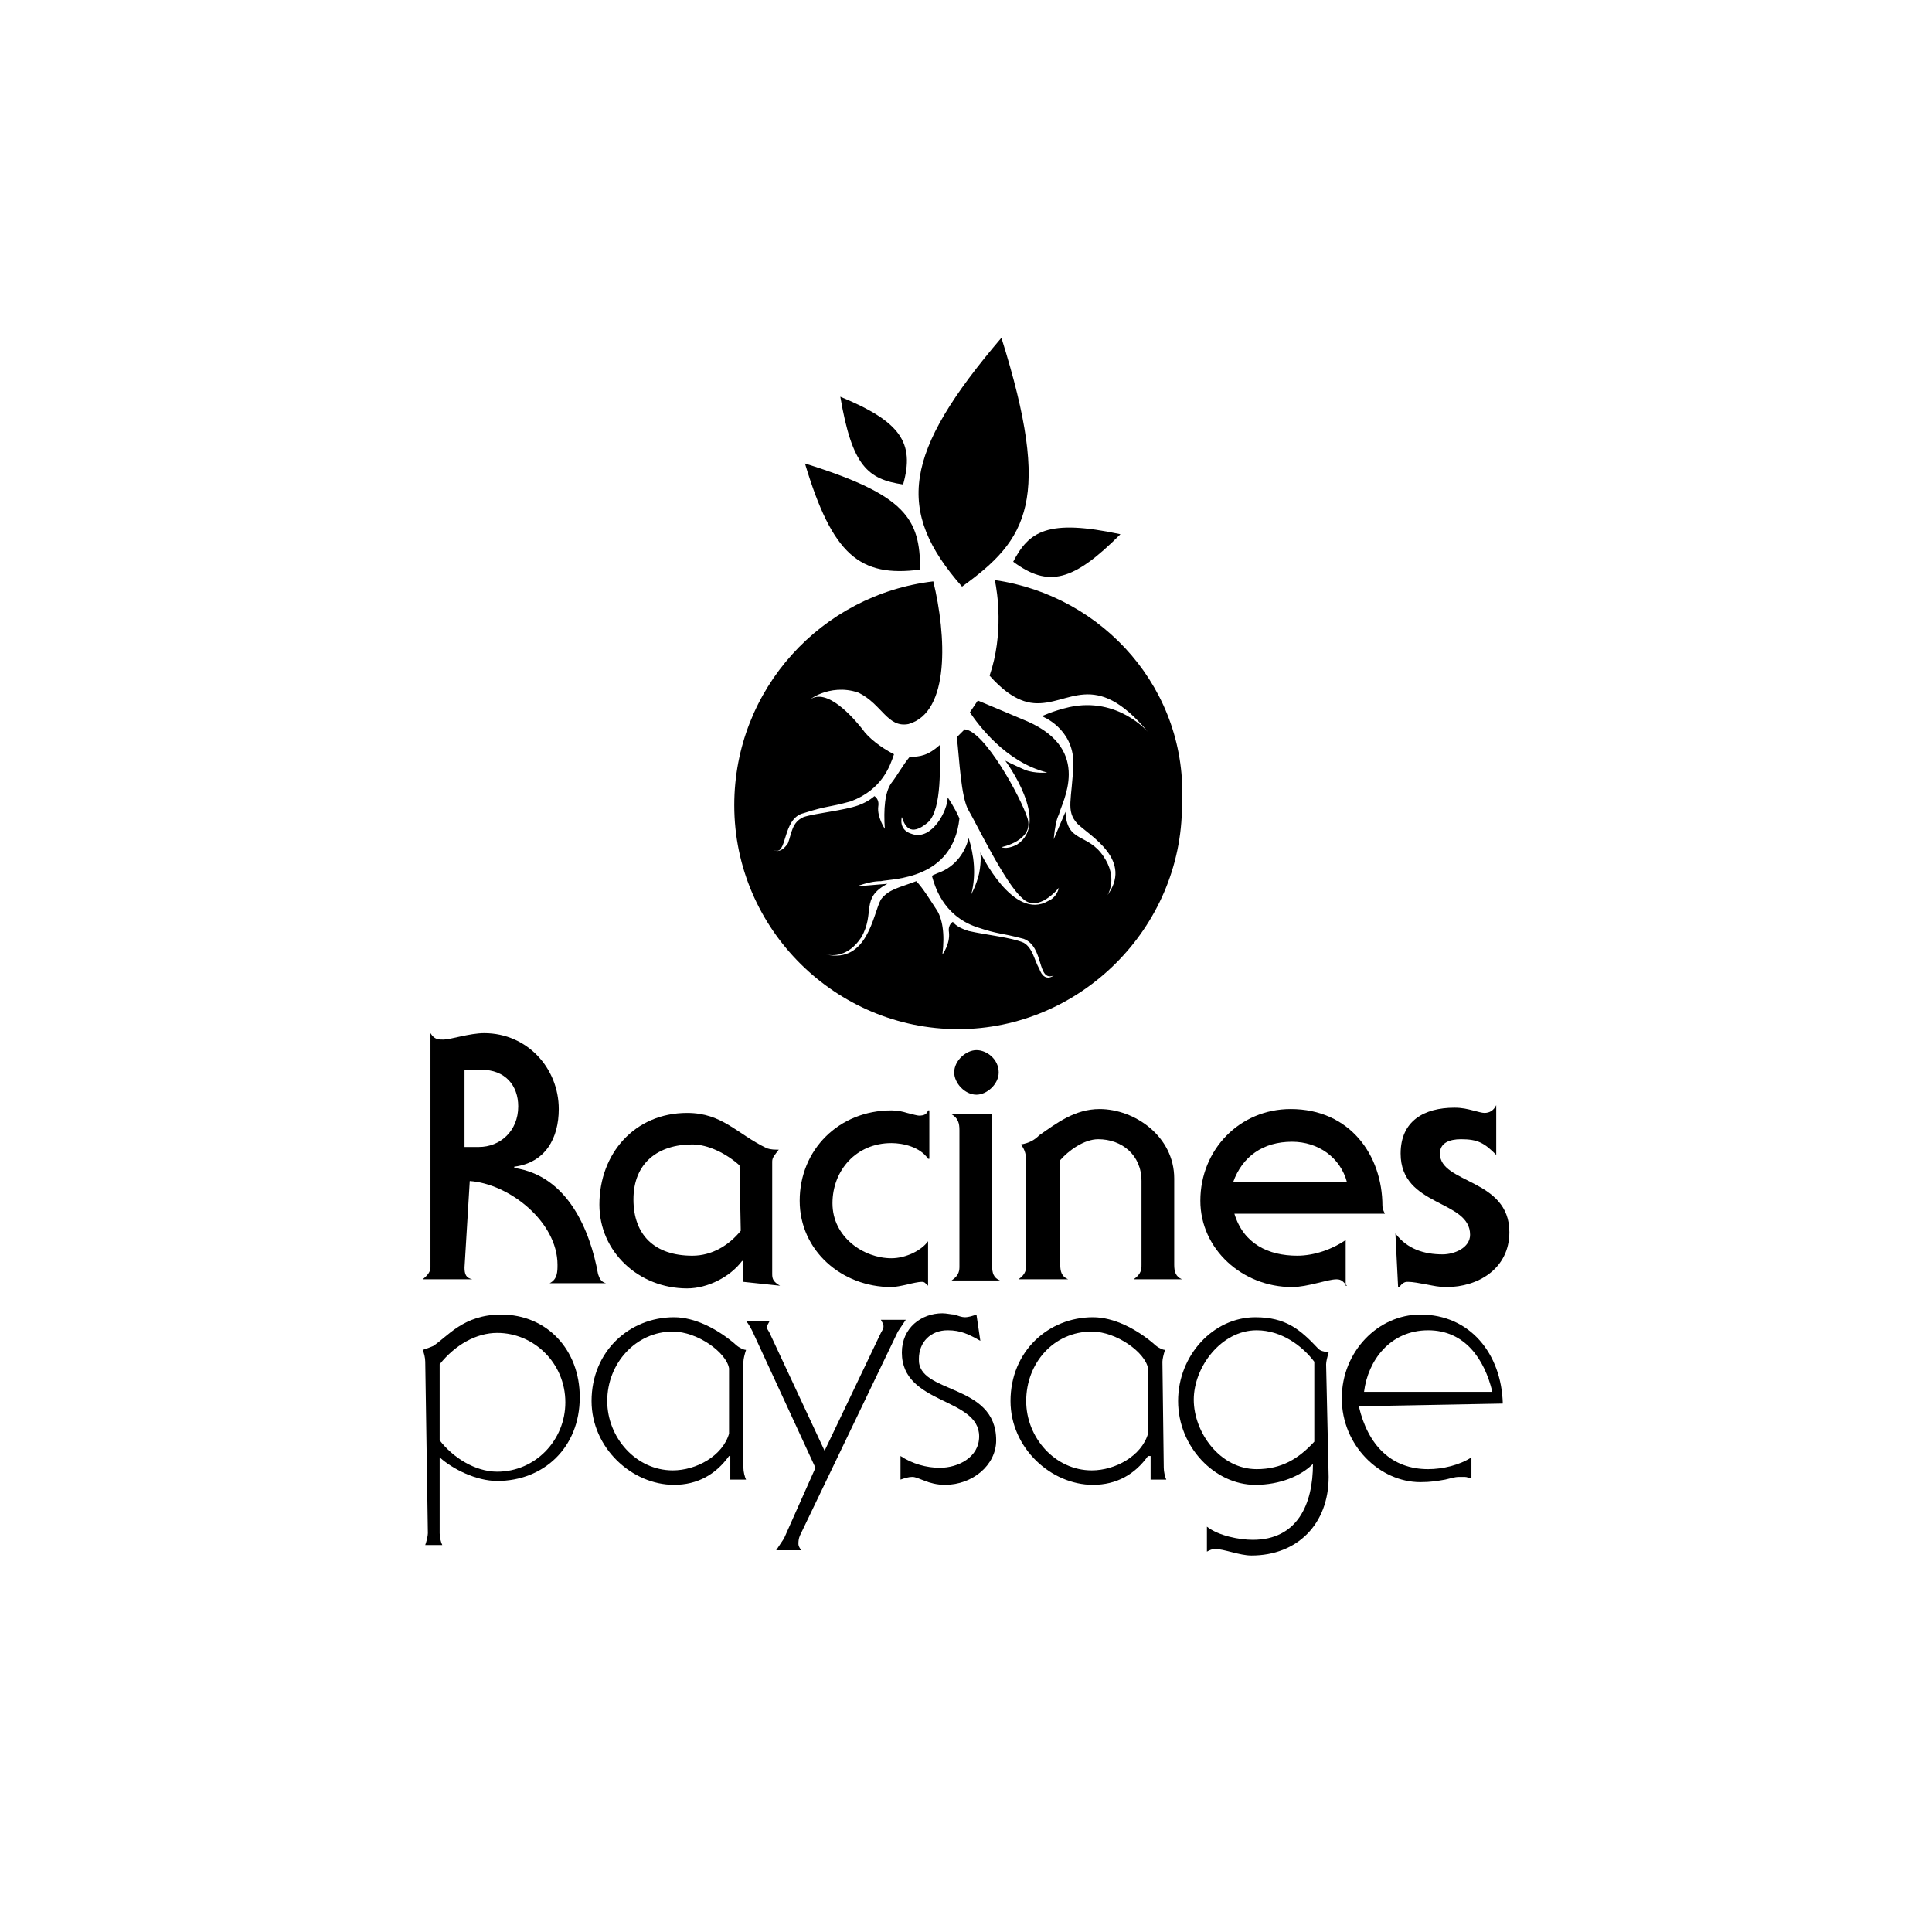
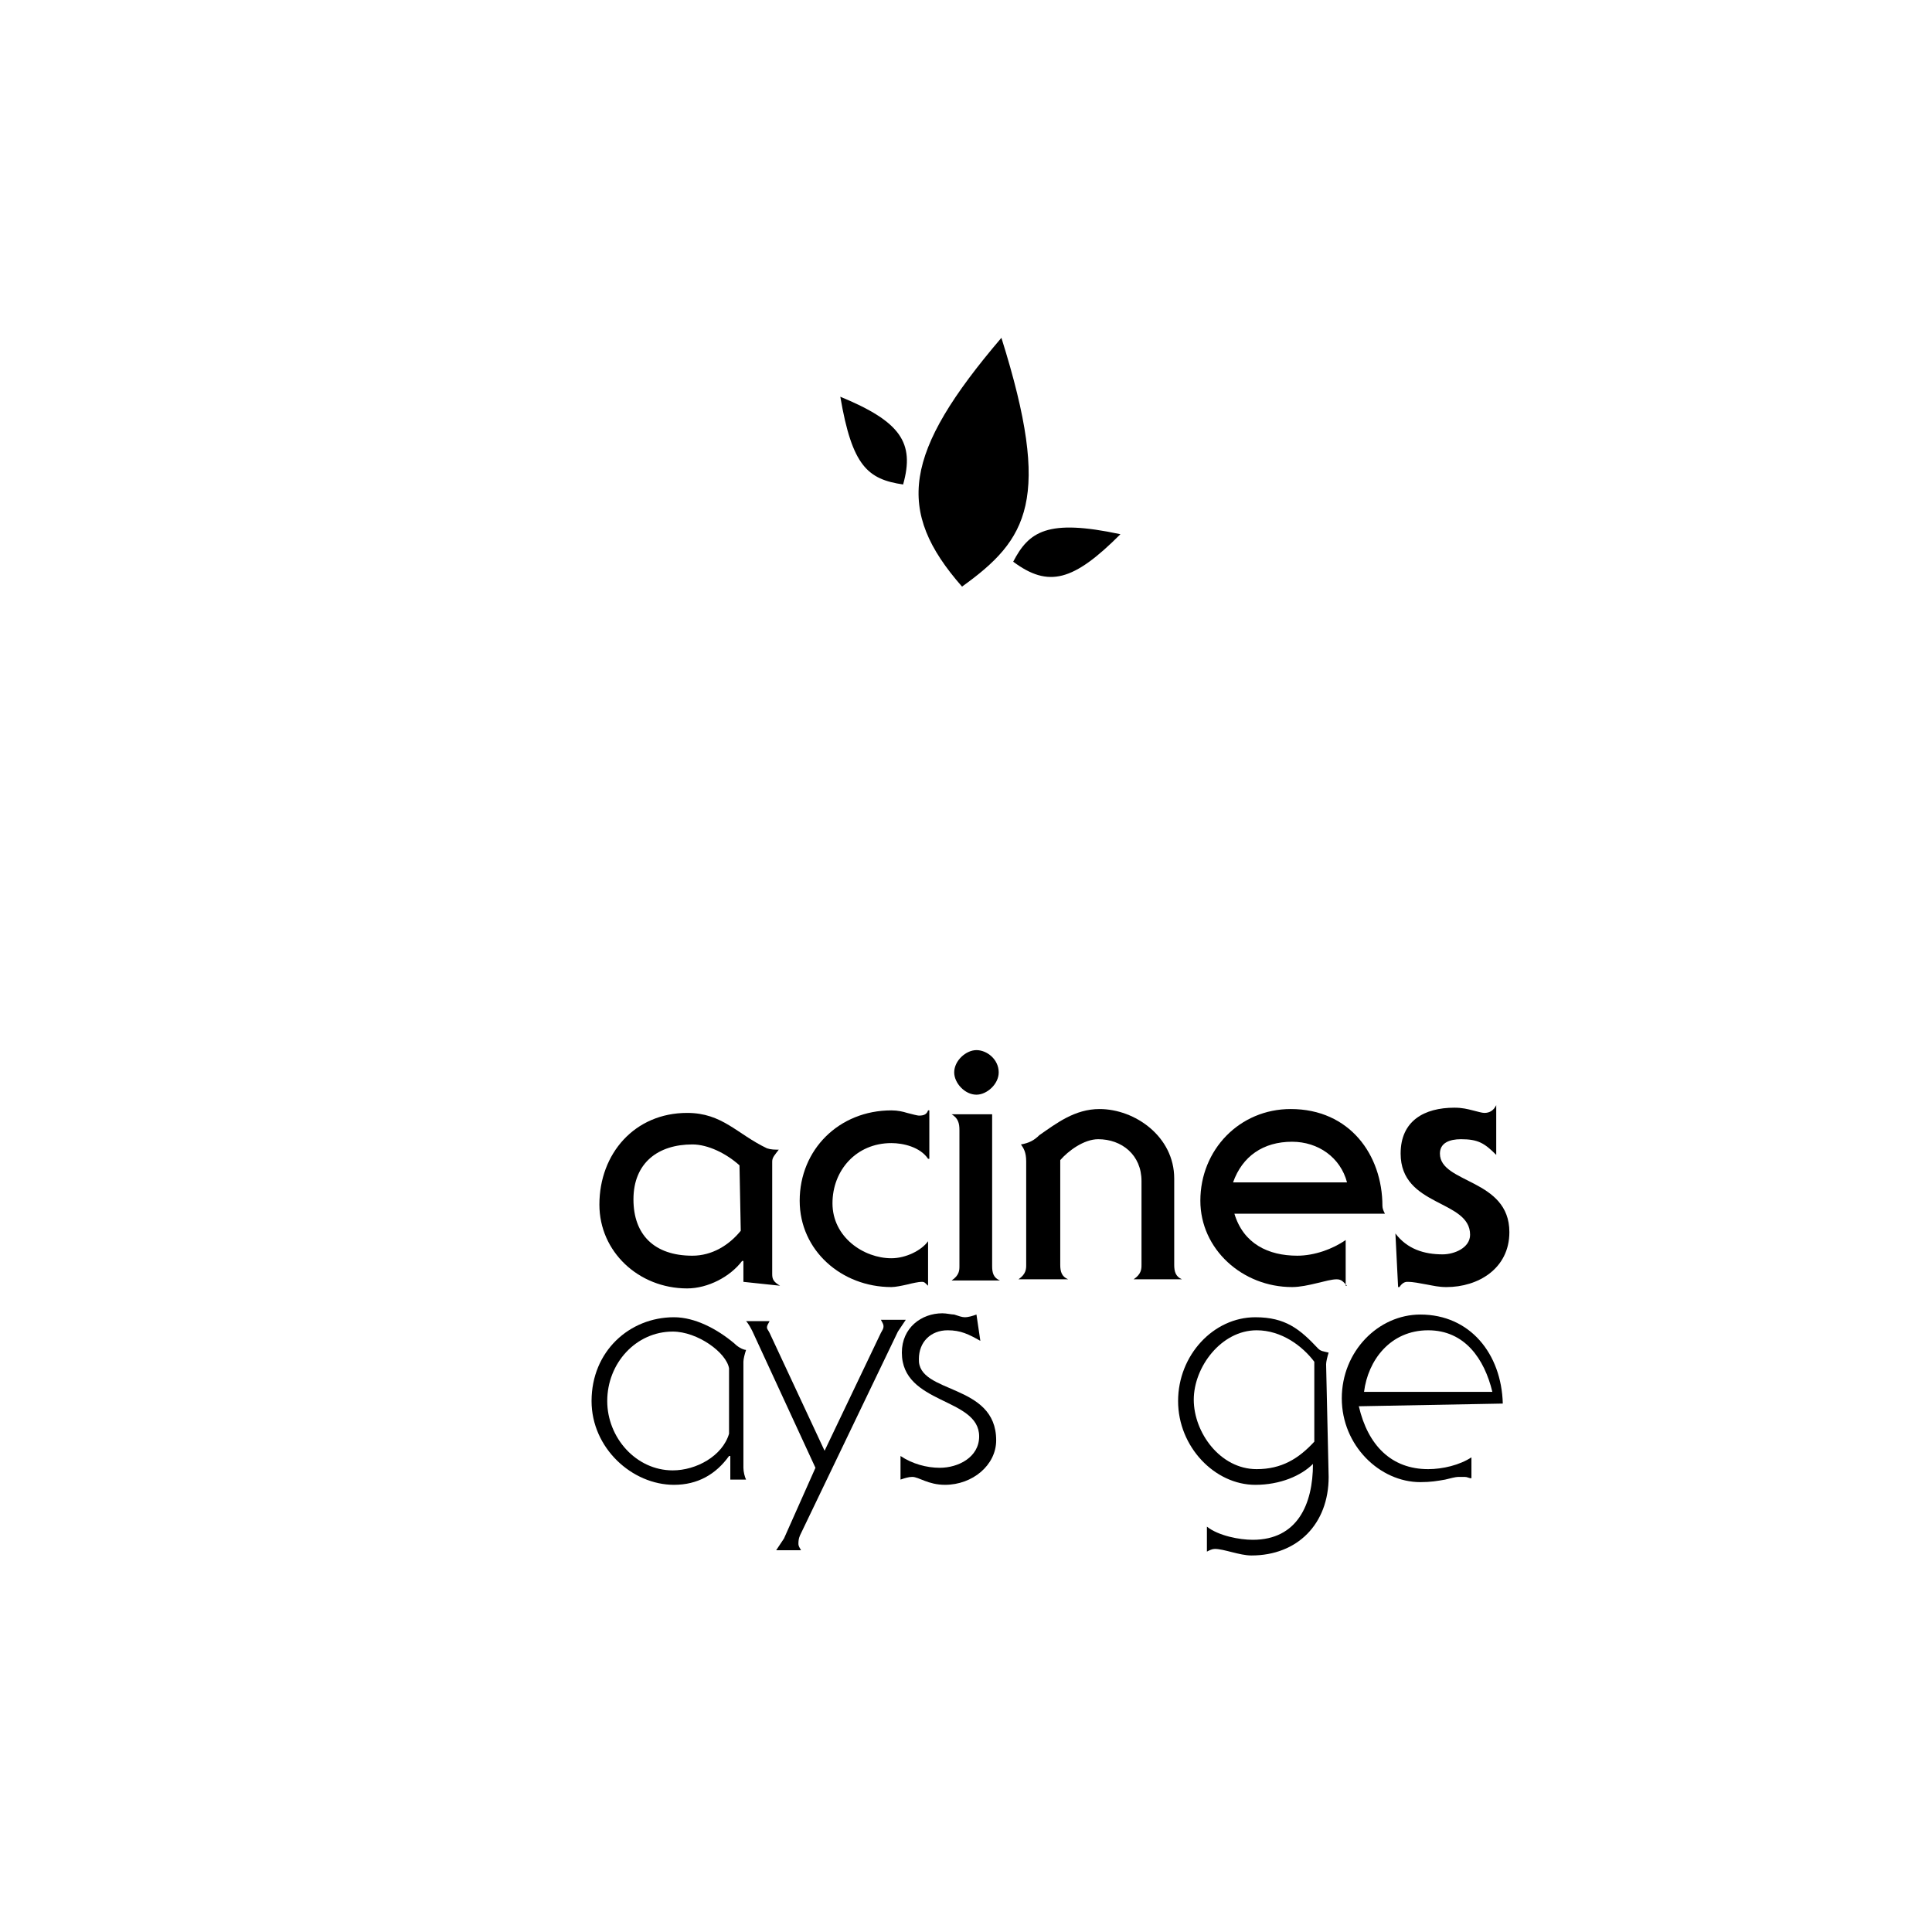
<svg xmlns="http://www.w3.org/2000/svg" version="1.1" id="Calque_2" x="0px" y="0px" width="400px" height="400px" viewBox="0 0 400 400" enable-background="new 0 0 400 400" xml:space="preserve">
  <g>
    <g>
      <g>
        <path d="M207.33,69.94c-20.35,23.858-21.972,35.794-8.15,51.512C212.741,111.687,217.905,103.554,207.33,69.94z" />
-         <path d="M166.659,95.964c5.697,18.985,11.386,23.594,23.848,21.969C190.506,107.358,187.533,102.471,166.659,95.964z" />
        <path d="M186.98,100.307c2.444-8.674-0.54-13.02-13.002-18.167C176.421,96.514,179.668,99.225,186.98,100.307z" />
        <path d="M209.772,116.294c7.298,5.428,12.462,4.067,22.202-5.689C216.812,107.358,213.02,110.063,209.772,116.294z" />
      </g>
      <g>
-         <path d="M205.969,120.098c0.524,2.443,1.886,11.118-1.082,19.791c2.164,2.436,5.411,5.412,9.215,5.689     c7.322,0.542,12.462-7.317,23.582,5.969c0,0-6.234-7.329-16.26-5.156c-3.519,0.812-5.713,1.894-5.713,1.894     s6.523,2.442,6.523,9.756c-0.278,7.591-1.64,9.77,0.805,12.477c2.441,2.444,11.937,7.592,5.968,15.185     c0.549-0.542,2.442-4.067-0.552-8.412c-3.253-4.87-7.581-2.706-7.86-9.215l-2.442,5.689c0.278-2.705,0.557-4.066,1.082-5.149     c0.557-2.443,7.05-13.282-6.493-19.25c-5.69-2.429-8.411-3.524-10.297-4.328c-0.559,0.804-1.083,1.624-1.641,2.442     c1.641,2.428,7.33,10.298,16.008,12.463c0,0-2.432,0.279-4.616-0.542c-2.423-1.082-4.062-1.902-4.062-1.902     s9.493,12.74,2.442,17.349c0,0-1.896,1.094-3.246,0.547c0,0,6.771-1.352,5.411-5.959c-1.362-4.344-8.938-18.167-13.017-18.431     c-0.544,0.542-1.084,1.083-1.626,1.624c0.542,4.33,0.82,12.463,2.454,15.182c1.613,2.707,7.582,15.169,11.106,18.153     c3.247,3.263,7.576-2.163,7.576-2.163c-0.525,2.163-2.164,2.706-2.164,2.706c-7.298,4.344-14.102-10.02-14.102-10.02     s0.278,1.624-0.247,4.329c-0.557,2.443-1.639,4.345-1.639,4.345c1.082-4.067,0.557-8.134-0.531-11.658     c-0.552,2.439-2.454,5.955-6.52,7.313c-0.542,0.278-0.804,0.278-1.083,0.542c0.541,1.902,2.165,8.133,9.216,10.575     c4.887,1.625,4.607,1.082,9.772,2.443c4.329,1.624,2.689,8.954,6.215,7.591c0,0-1.886,1.607-2.968-1.36     c-1.083-1.902-1.361-4.337-3.247-5.427c-2.444-1.082-7.87-1.623-11.386-2.427c-2.716-0.82-3.257-1.902-3.257-1.902     s-1.085,0.542-0.819,2.164c0.279,2.444-1.361,4.608-1.361,4.608c0.548-4.329,0-7.592-1.345-9.483     c-1.082-1.633-2.721-4.339-4.067-5.7c-3.525,1.361-5.69,1.632-7.329,3.804c-1.623,2.984-2.706,13.282-11.38,11.38     c1.362,0.278,4.607,0.541,7.313-3.525c2.984-5.149-0.262-8.134,5.428-11.118l-6.51,0.546c2.443-0.808,3.804-1.086,5.149-1.086     c2.443-0.541,14.92-0.263,16.266-13.003c-1.083-2.442-2.431-4.344-2.431-4.344c0,2.719-3.26,8.952-7.326,7.591     c-2.984-0.804-2.164-3.525-2.164-3.525c0.541,1.624,1.624,4.345,5.427,1.082c2.968-2.706,2.427-12.462,2.427-15.986     c-2.427,2.163-4.067,2.442-6.23,2.442c-1.362,1.623-2.706,4.067-3.788,5.412c-1.362,1.902-1.636,5.426-1.362,9.493     c0,0-1.623-2.443-1.36-4.607c0.278-1.624-0.804-2.165-0.804-2.165s-1.082,1.083-3.263,1.886     c-2.978,1.097-8.937,1.64-11.379,2.443c-2.443,1.082-2.443,3.263-3.247,5.427c-1.64,2.442-2.983,1.357-2.983,1.357     c2.983,1.628,1.623-6.506,6.23-7.588c5.149-1.64,4.885-1.089,9.756-2.442c6.51-2.444,8.133-7.328,8.952-9.756     c-2.721-1.361-5.427-3.526-6.509-5.15c-1.083-1.36-6.509-8.131-10.297-6.509c-1.63,1.082,3.247-3.262,9.478-1.081     c4.887,2.426,5.969,7.312,10.313,6.493c8.675-2.428,7.855-18.431,5.149-29.547c-23.054,2.721-41.206,22.233-41.206,46.354     c0,25.76,21.136,46.354,46.354,46.354c25.218,0,46.34-20.867,46.34-46.354C246.075,142.874,228.455,123.345,205.969,120.098z" />
        <path d="M170.721,198.443c-0.268,0-0.268,0-0.546,0C170.453,198.443,170.721,198.443,170.721,198.443z" />
      </g>
    </g>
    <g>
      <g>
-         <path d="M88.042,281.937c0-0.805-0.267-1.895-0.542-2.443c0.82-0.278,1.624-0.556,2.165-0.804     c2.985-1.918,6.241-6.525,14.101-6.525c9.495,0,16.266,7.329,16.266,17.102c0,10.552-7.592,17.349-17.085,17.349     c-4.33,0-9.216-2.443-11.921-4.887v15.709c0,0.835,0.266,1.918,0.541,2.442h-3.525c0.278-0.804,0.541-1.886,0.541-2.442     L88.042,281.937L88.042,281.937z M91.026,298.202c2.706,3.525,7.313,6.494,11.921,6.494c7.87,0,14.101-6.494,14.101-14.349     c0-8.132-6.51-14.38-14.101-14.38c-4.33,0-8.675,2.443-11.921,6.493V298.202z" />
        <path d="M153.915,303.893c0,0.804,0.273,1.886,0.546,2.442h-3.258v-4.886h-0.262c-2.722,3.804-6.509,5.969-11.395,5.969     c-8.675,0-17.07-7.601-17.07-17.348c0-10.298,7.854-17.349,17.07-17.349c4.345,0,8.951,2.443,12.477,5.411     c1.082,1.082,2.165,1.36,2.438,1.36c-0.273,0.805-0.546,1.886-0.546,2.443V303.893L153.915,303.893z M150.94,283.298     c-0.542-3.256-6.509-7.608-11.658-7.608c-7.592,0-13.56,6.526-13.56,14.381c0,7.575,5.968,14.355,13.56,14.355     c4.87,0,10.297-2.977,11.658-7.584V283.298z" />
        <path d="M168.83,303.893l-13.019-28.203c-0.262-0.524-0.804-1.607-1.35-2.165h4.875c-0.263,0.558-0.542,0.807-0.542,1.361     c0,0.279,0.279,0.536,0.542,1.082l11.385,24.398l11.653-24.398c0.278-0.546,0.544-0.803,0.544-1.36     c0-0.525-0.267-0.804-0.544-1.36h5.159c-0.552,0.835-1.092,1.639-1.634,2.442l-20.053,41.747     c-0.279,0.557-0.542,1.082-0.542,2.165c0,0.557,0.263,0.835,0.542,1.359h-5.149c0.542-0.803,1.083-1.606,1.624-2.442     L168.83,303.893z" />
        <path d="M202.969,277.607c-2.417-1.36-4.051-2.186-6.76-2.186c-3.521,0-5.964,2.433-5.964,5.957     c-0.279,7.33,16.003,4.887,16.003,16.823c0,5.134-4.887,9.216-10.585,9.216c-3.517,0-5.418-1.64-6.78-1.64     c-0.804,0-1.623,0.278-2.442,0.557v-4.886c2.442,1.64,5.427,2.443,8.133,2.443c3.804,0,8.148-2.165,8.148-6.498     c0-8.129-16.003-6.521-16.003-17.353c0-5.156,4.067-8.136,8.396-8.136c0.82,0,1.902,0.258,2.443,0.258     c0.82,0.279,1.623,0.558,2.167,0.558c0.827,0,1.637-0.278,2.44-0.558L202.969,277.607L202.969,277.607z" />
-         <path d="M240.944,303.893c0,0.804,0.255,1.886,0.524,2.442h-3.247v-4.886h-0.538c-2.708,3.804-6.513,5.969-11.399,5.969     c-8.657,0-17.068-7.601-17.068-17.348c0-10.298,7.854-17.349,17.068-17.349c4.362,0,8.97,2.443,12.495,5.411     c1.082,1.082,2.165,1.36,2.42,1.36c-0.255,0.805-0.534,1.886-0.534,2.443L240.944,303.893L240.944,303.893z M237.684,283.298     c-0.544-3.256-6.513-7.608-11.645-7.608c-7.887,0-13.577,6.526-13.577,14.381c0,7.575,5.969,14.355,13.577,14.355     c4.854,0,10.297-2.977,11.645-7.584V283.298z" />
        <path d="M275.082,305.778c0,9.772-6.494,16.266-15.987,16.266c-2.442,0-5.689-1.358-7.575-1.358     c-0.558,0-1.092,0.275-1.641,0.555v-5.163c2.444,1.916,6.773,2.721,9.495,2.721c9.214,0,12.462-7.33,12.462-15.709     c-2.443,2.441-6.772,4.329-11.938,4.329c-8.379,0-15.986-7.854-15.986-17.348c0-9.495,7.329-17.349,15.986-17.349     c6.247,0,9.216,2.443,13.02,6.493c0.558,0.558,1.082,0.558,2.164,0.827c-0.261,0.812-0.525,1.895-0.525,2.419L275.082,305.778     L275.082,305.778z M272.114,281.937c-2.443-3.247-6.771-6.515-11.938-6.515c-7.329,0-13.019,7.598-13.019,14.369     s5.443,14.38,13.019,14.38c5.166,0,8.69-2.165,11.938-5.69V281.937z" />
        <path d="M281.33,291.152c1.886,8.132,6.771,13.019,14.357,13.019c2.989,0,6.515-0.835,8.958-2.443v4.329     c-0.557,0-0.82-0.278-1.361-0.278c-0.556,0-0.556,0-1.359,0c-0.527,0-1.615,0.278-2.72,0.557     c-1.61,0.279-2.971,0.525-5.135,0.525c-8.412,0-16.267-7.576-16.267-17.349c0-9.739,7.575-17.348,16.267-17.348     c10.297,0,16.79,8.134,17.068,18.431L281.33,291.152L281.33,291.152z M308.975,288.166c-1.634-6.787-5.69-12.744-13.287-12.744     c-7.864,0-12.472,6.236-13.276,12.744H308.975z" />
      </g>
      <g>
        <g>
-           <path d="M96.174,262.425c0,1.357,0.279,2.163,1.623,2.442H87.5c1.083-0.836,1.624-1.64,1.624-2.442V213.9      c0.82,1.334,1.624,1.334,2.716,1.334c1.351,0,5.417-1.334,8.401-1.334c8.953,0,15.445,7.302,15.445,15.714      c0,5.968-2.705,11.101-9.214,11.937v0.257c11.117,1.629,15.724,13.008,17.348,21.975c0.278,0.806,0.541,1.61,1.638,1.889      h-11.657c1.624-0.804,1.624-2.443,1.624-3.805c0-8.937-10.034-16.79-18.168-17.348L96.174,262.425L96.174,262.425z       M96.174,237.468h2.985c4.328,0,8.133-3.246,8.133-8.404c0-4.336-2.708-7.583-7.593-7.583h-3.525V237.468z" />
          <path d="M153.915,265.393v-4.329h-0.268c-2.444,3.247-7.052,5.689-11.381,5.689c-10.034,0-18.167-7.591-18.167-17.348      c0-10.576,7.313-18.988,18.167-18.988c7.314,0,10.298,4.359,16.529,7.33c0.82,0.278,1.624,0.278,2.444,0.278      c-0.82,1.082-1.361,1.607-1.361,2.443v23.313c0,1.085,0.279,1.61,1.623,2.415L153.915,265.393L153.915,265.393z       M153.104,241.272c-2.707-2.443-6.51-4.329-9.755-4.329c-7.052,0-12.199,3.771-12.199,11.38c0,7.322,4.329,11.657,12.199,11.657      c4.066,0,7.591-2.164,10.018-5.165L153.104,241.272L153.104,241.272z" />
          <path d="M192.146,266.197c-0.279-0.248-0.551-0.526-0.551-0.526c-0.268-0.278-0.546-0.278-0.809-0.278      c-0.541,0-1.903,0.278-2.985,0.557c-1.082,0.248-2.443,0.525-3.246,0.525c-10.313,0-18.988-7.576-18.988-17.873      c0-10.576,8.132-18.709,18.988-18.709c1.344,0,2.426,0.268,3.246,0.524c1.082,0.279,2.165,0.559,2.444,0.559      c1.082,0,1.623-0.279,1.901-1.083h0.262v10.02h-0.262c-1.64-2.444-5.166-3.247-7.591-3.247c-7.33,0-12.199,5.689-12.199,12.461      c0,7.051,6.495,11.381,12.199,11.381c2.978,0,6.231-1.608,7.591-3.526V266.197L192.146,266.197z" />
          <path d="M205.412,230.696v31.449c0,1.361,0.277,2.442,1.639,2.968h-10.035c1.624-1.082,1.624-2.164,1.624-2.968v-28.202      c0-1.361-0.263-2.443-1.624-3.247H205.412z" />
          <path d="M212.462,240.469c0-1.918-0.524-2.722-1.083-3.525c1.641-0.278,2.723-0.836,3.806-1.919      c3.524-2.442,7.328-5.41,12.461-5.41c7.33,0,15.462,5.689,15.462,14.379v17.873c0,1.361,0.279,2.444,1.609,3.001h-10.021      c1.64-1.085,1.64-2.189,1.64-3.001v-17.348c0-5.411-4.083-8.657-8.969-8.657c-2.969,0-6.215,2.431-7.854,4.328v21.677      c0,1.361,0.278,2.444,1.64,3.001h-10.297c1.606-1.085,1.606-2.189,1.606-3.001v-21.954V240.469L212.462,240.469z" />
          <path d="M278.886,266.197c-0.803-0.805-1.082-1.33-2.164-1.33c-1.9,0-5.969,1.607-9.215,1.607      c-10.298,0-18.987-7.854-18.987-17.873c0-10.576,8.133-18.987,18.709-18.987c12.198,0,18.987,9.493,18.987,20.069      c0,0.525,0.245,1.083,0.524,1.607h-31.17c1.887,6.247,7.051,8.689,13.018,8.689c3.526,0,7.323-1.359,10.02-3.247v9.464H278.886z       M278.886,244.798c-1.36-5.165-5.968-8.412-11.379-8.412c-5.968,0-10.298,3-12.216,8.412H278.886z" />
          <path d="M288.905,255.374L288.905,255.374c2.442,3.247,5.968,4.328,9.771,4.328c2.444,0,5.69-1.36,5.69-4.057      c0-7.322-14.38-5.71-14.38-16.816c0-6.772,4.886-9.494,11.134-9.494c1.607,0,2.704,0.279,3.794,0.558      c1.092,0.268,1.896,0.524,2.426,0.524c1.091,0,1.912-0.524,2.438-1.606v10.297c-2.438-2.442-3.771-3.246-7.297-3.246      c-2.442,0-4.36,0.804-4.36,2.968c0,6.247,14.379,5.164,14.379,16.266c0,7.583-6.493,11.38-13.02,11.38      c-1.606,0-2.689-0.277-4.05-0.525c-1.64-0.278-2.722-0.557-4.083-0.557c-0.524,0-1.082,0.278-1.606,1.082h-0.279      L288.905,255.374L288.905,255.374z" />
        </g>
        <g>
          <path d="M206.772,222.032c0,2.417-2.442,4.612-4.607,4.612c-2.44,0-4.608-2.442-4.608-4.612c0-2.438,2.443-4.616,4.608-4.616      S206.772,219.316,206.772,222.032z" />
        </g>
      </g>
    </g>
  </g>
</svg>